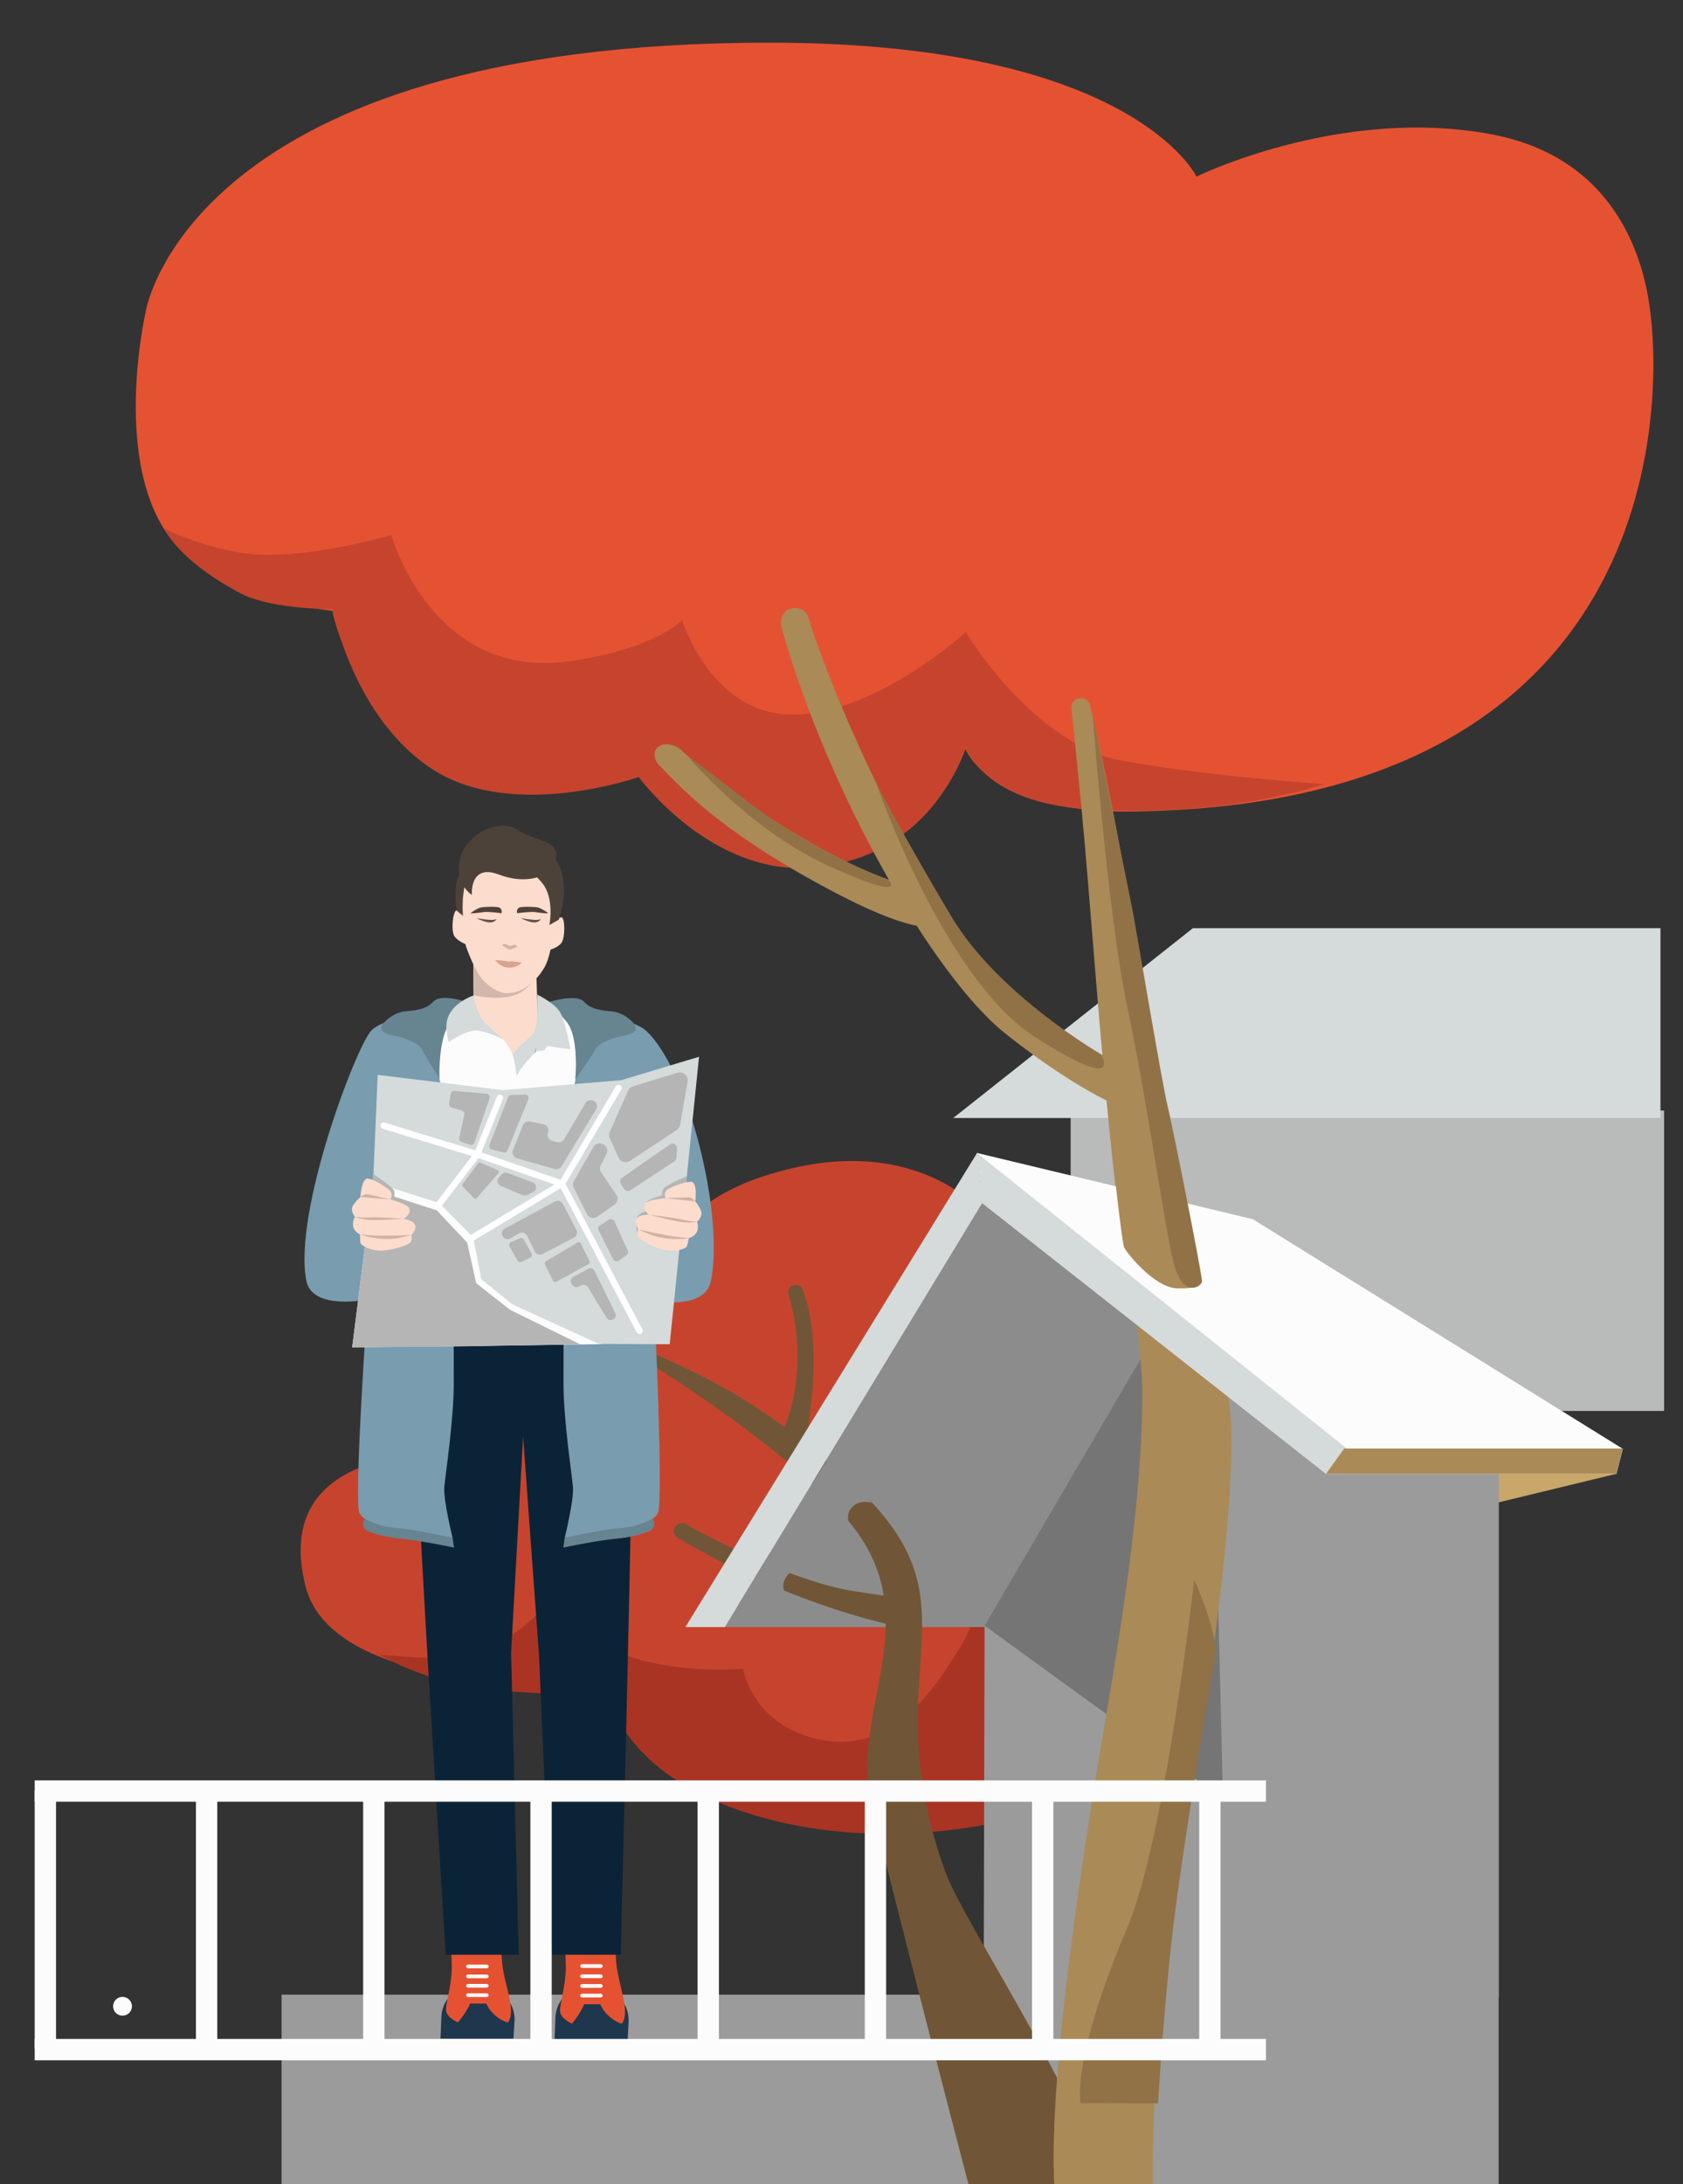
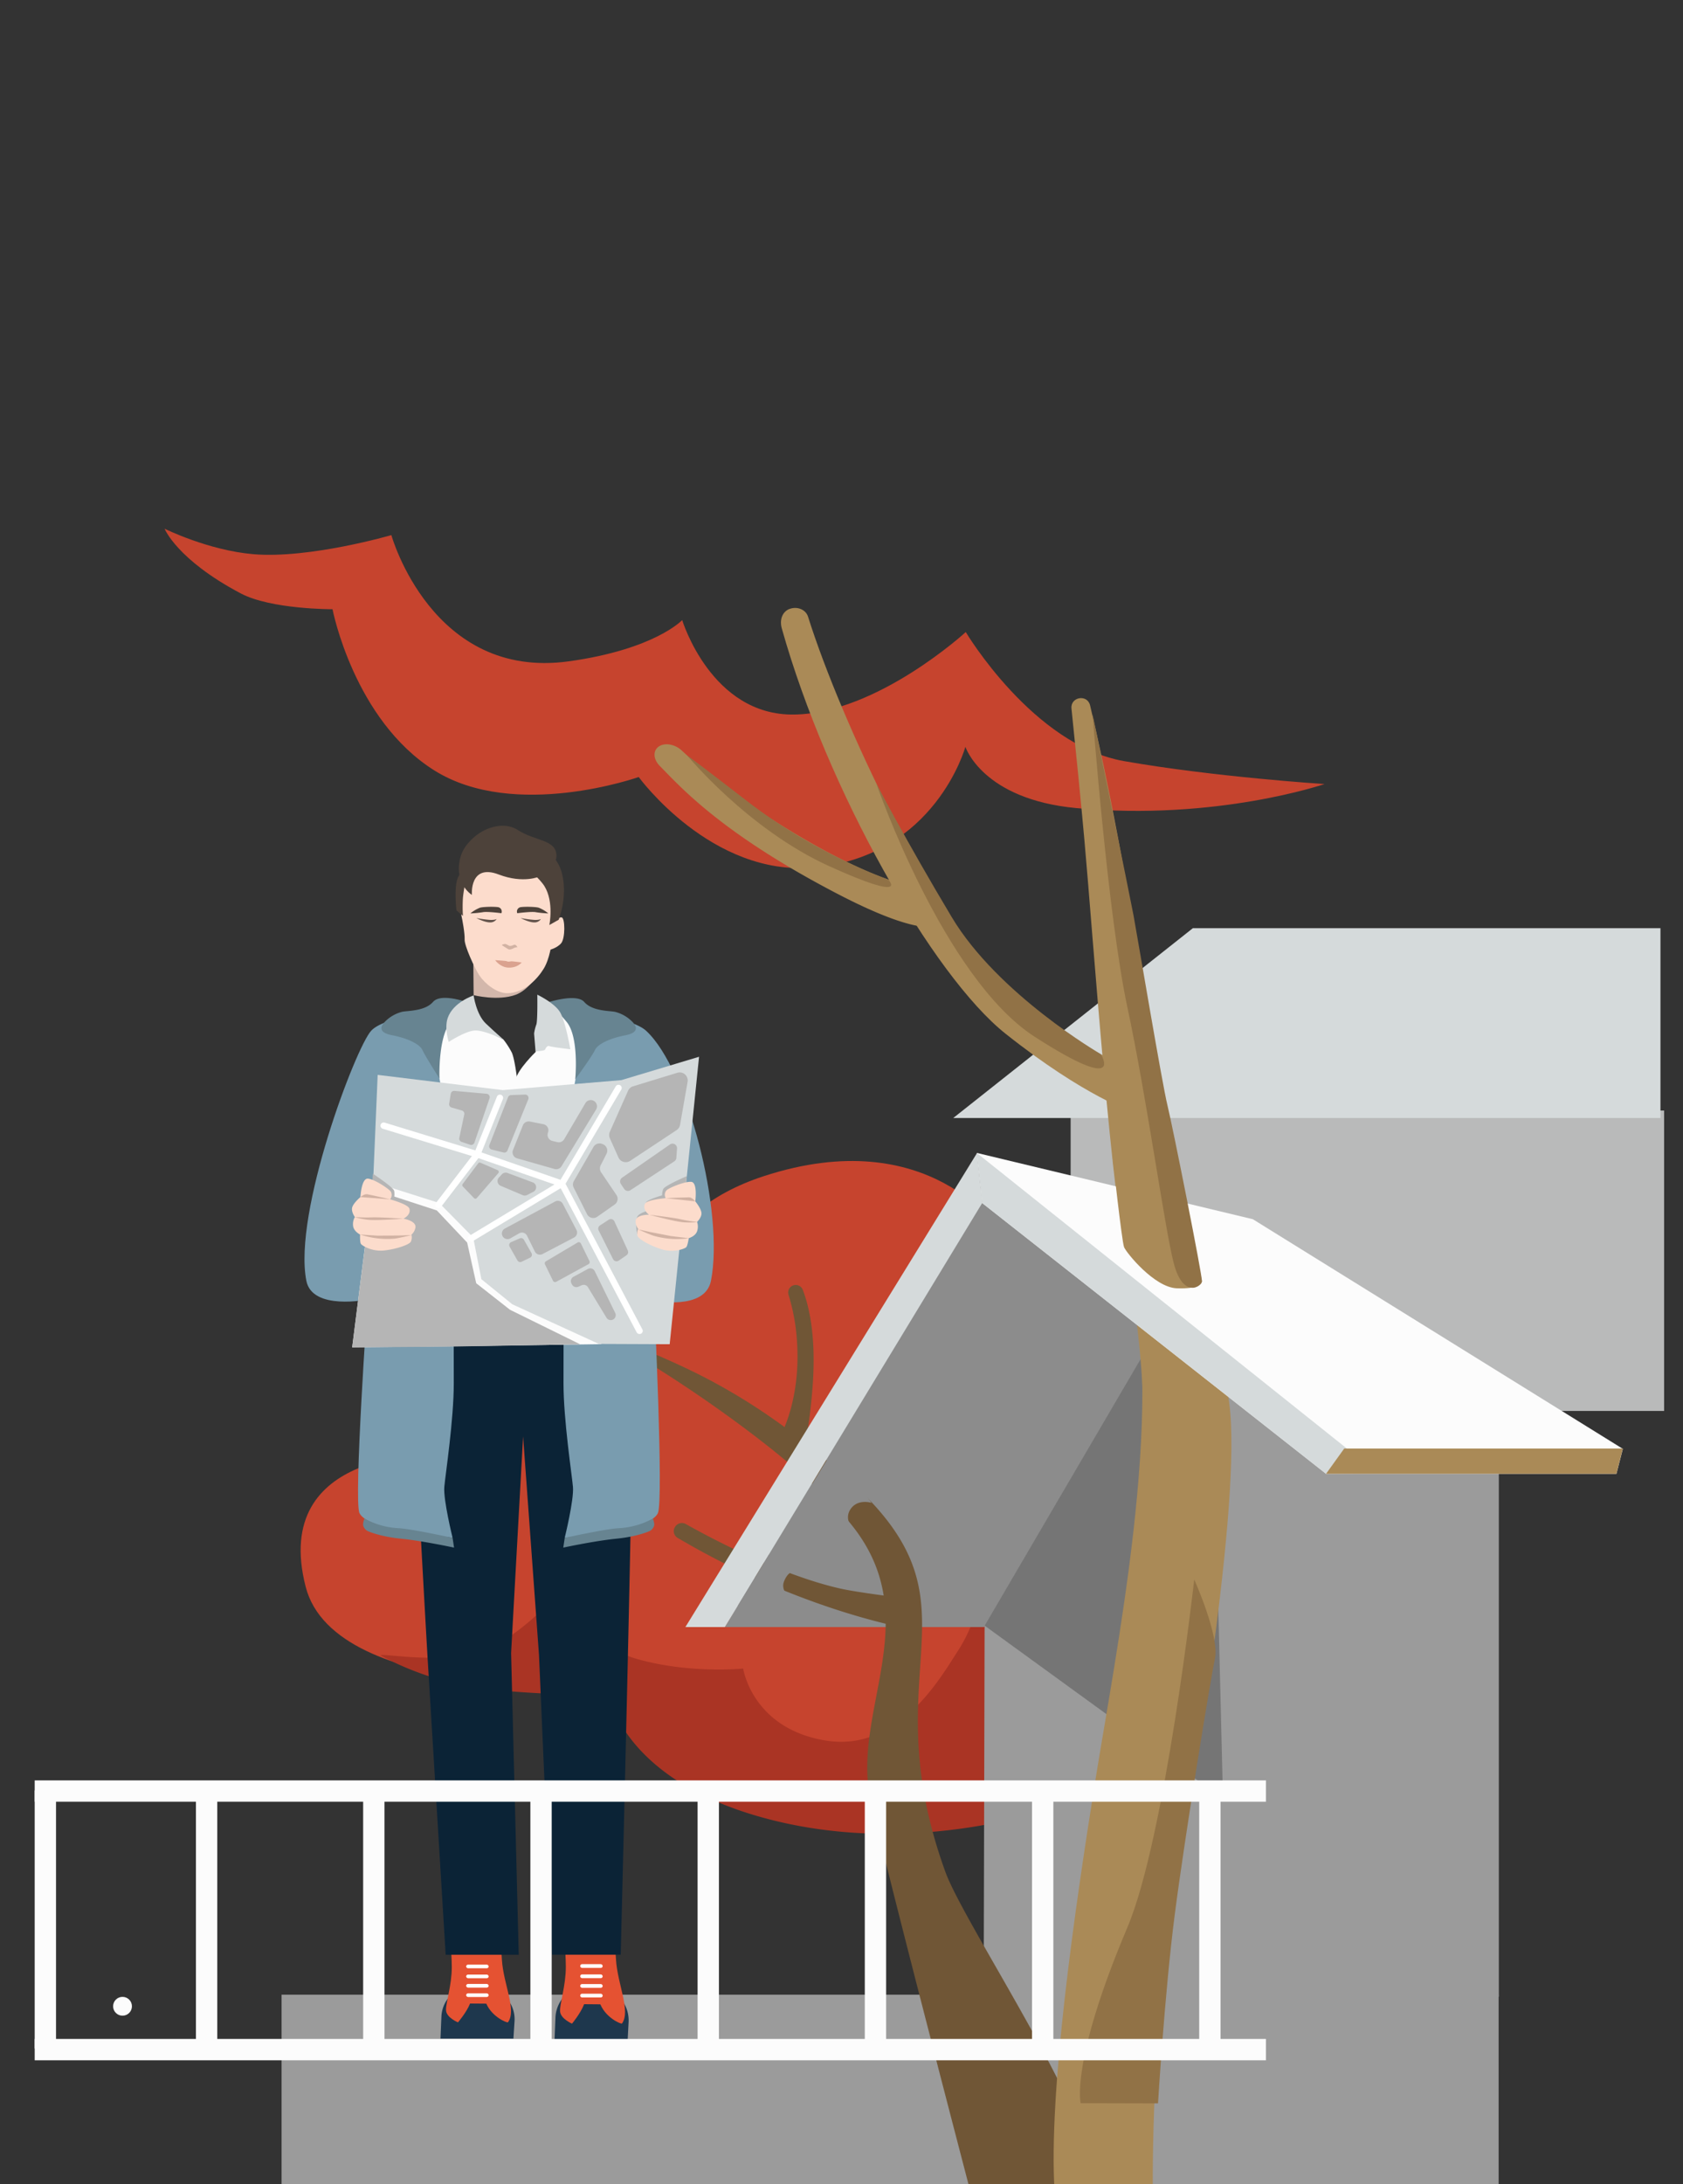
<svg xmlns="http://www.w3.org/2000/svg" viewBox="0 0 1049.31 1361.29">
  <rect x="0" y="0" width="1049.31" height="1361.29" fill="#333333" stroke="none" />
  <defs>
    <style>.cls-1,.cls-23{fill:none;}.cls-2{clip-path:url(#clip-path);}.cls-3{fill:#e55232;}.cls-4{clip-path:url(#clip-path-2);}.cls-5{clip-path:url(#clip-path-3);}.cls-6{fill:#c6442e;}.cls-7{fill:#aa3424;}.cls-8{fill:#705636;}.cls-9{fill:#aa8a57;}.cls-10{fill:#9b9b9b;}.cls-11{fill:#b9baba;}.cls-12{fill:#d5dadb;}.cls-13{fill:#c9a669;}.cls-14{fill:#8c8c8c;}.cls-15{fill:#757575;}.cls-16{fill:#1e374d;}.cls-17{fill:#fff;}.cls-18{fill:#0b2336;}.cls-19{fill:#799caf;}.cls-20{fill:#fcdccc;}.cls-21{fill:#fcfcfc;}.cls-22{fill:#d3b7ab;}.cls-23{stroke:#000;stroke-miterlimit:10;stroke-width:0.97px;}.cls-24{fill:#e8c47b;}.cls-25{fill:#6a8c9b;}.cls-26{fill:#678491;}.cls-27{fill:#b5b5b5;}.cls-28{fill:#d1b2a3;}.cls-29{fill:#daa28f;}.cls-30{fill:#61524a;}.cls-31{fill:#4d423a;}.cls-32{fill:#917246;}</style>
    <clipPath id="clip-path">
      <rect class="cls-1" x="1434.28" y="373.37" width="891.37" height="979.28" />
    </clipPath>
    <clipPath id="clip-path-2">
      <path class="cls-1" d="M1409.32,1200.86l-1.47,19.32s-291.92,15.09-341-13.78-71-34.07-54.28-69.88,429.08-52.55,555-67.57,600,29.46,685.49,46.78,77.11,41.93,77.39,53.71c1.35,57.33-495,50-495,50l-.81-16.4Z" />
    </clipPath>
    <clipPath id="clip-path-3">
      <path class="cls-1" d="M1418.64,1097.16l-1.84,20.58s-170.15,21.47-288.46-18.41-150.22-83.75-125-123.63,343-23.93,458.63-46.53,627.08-3.67,733.06,26.81,127.46,66.5,124.69,82.43-230.67,74.12-295.79,85.2-193.25-3.47-193.25-3.47l-1-21.8Z" />
    </clipPath>
  </defs>
  <title>speak.clubs.main</title>
  <g id="Layer_3" data-name="Layer 3">
    <g class="cls-2">
      <rect class="cls-3" x="900.9" y="1157.11" width="269.41" height="8.66" transform="translate(-189.34 2121.1) rotate(-86.35)" />
      <g class="cls-4">
        <path class="cls-3" d="M1673.86,1218.49c-167.6,0-326.38-5.72-447.09-16.12-58.94-5.08-105.3-11-137.79-17.56-16.71-3.38-29.61-6.93-38.34-10.57-6.77-2.82-15.78-7.46-15.78-15.08,0-13,27.35-20.25,54.12-25.66,32.49-6.57,78.85-12.47,137.79-17.55,120.71-10.4,279.49-16.13,447.09-16.13,166.93,0,323.57,5.71,441.05,16.08,57.25,5,102.22,10.94,133.66,17.52,46.27,9.68,52.2,18.78,52.2,25.63s-5.93,16-52.2,25.67c-31.45,6.6-76.42,12.52-133.65,17.59C1997.28,1212.75,1840.64,1218.49,1673.86,1218.49Zm0-110c-167.36,0-325.88,5.72-446.35,16.1-58.61,5.05-104.64,10.91-136.82,17.41-46.63,9.43-47.17,17.09-47.17,17.17s.54,7.73,47.17,17.16c32.18,6.51,78.21,12.37,136.82,17.42,120.47,10.38,279,16.09,446.35,16.09,166.54,0,322.9-5.73,440.29-16.14,175.94-15.61,178-33.87,178-34.64s-2-19-178-34.52C1996.91,1114.18,1840.54,1108.48,1673.86,1108.48Z" />
      </g>
      <g class="cls-5">
        <path class="cls-3" d="M1668.88,1117.24c-167.06,0-324.15-9-442.33-25.2-57.63-7.92-102.93-17.17-134.63-27.47-35.05-11.4-52.09-23.68-52.09-37.56s17-26.16,52.09-37.55c31.7-10.31,77-19.55,134.63-27.48,118.18-16.25,275.27-25.19,442.33-25.19S1993,945.73,2111.21,962c57.63,7.93,102.93,17.17,134.64,27.48,35,11.39,52.08,23.68,52.08,37.55s-17,26.16-52.08,37.56c-31.71,10.3-77,19.55-134.64,27.47C1993,1108.29,1835.94,1117.24,1668.88,1117.24Zm0-171.79c-166.68,0-323.35,8.92-441.15,25.12-57.12,7.85-101.91,17-133.14,27.13-17.21,5.59-46.1,16.84-46.1,29.31,0,5.35,6,16.28,46.1,29.32,31.23,10.15,76,19.27,133.14,27.13,117.8,16.19,274.47,25.12,441.15,25.12s323.35-8.93,441.15-25.12c57.12-7.86,101.92-17,133.14-27.13,17.22-5.6,46.1-16.85,46.1-29.32,0-5.35-6-16.27-46.1-29.31-31.22-10.15-76-19.28-133.14-27.13C1992.23,954.37,1835.56,945.45,1668.88,945.45Z" />
      </g>
      <rect class="cls-3" x="1021.41" y="1293.54" width="1280.24" height="32.19" rx="16.1" />
    </g>
-     <path class="cls-3" d="M91,193.58s-25.61,109.49,26,153.3c33.33,28.29,90.29,33.82,90.29,33.82s8.43,48.15,49.2,72.81c92,55.63,137.45,13,137.45,13s26,66.71,106.32,69.09,101.6-69.09,101.6-69.09,14.37,40.42,104.27,39.27c332.19-4.25,329.55-254,323.12-308.59-1.86-15.82-10.23-96.78-99.42-113.5C835.48,66,746,110.06,746,110.06s-39.8-83.47-266.4-83.47C118.58,26.59,91,193.58,91,193.58Z" />
    <path class="cls-6" d="M354.62,412.17c53.7-7.45,70.71-25.71,70.71-25.71s18.09,59.71,69.9,58.88,106.9-51.41,106.9-51.41,41.93,70.48,98.67,80.43,125,14.29,125,14.29-67.47,23.12-154.6,15c-58.77-5.45-69.3-38.21-69.3-38.21s-18.65,68.14-94.33,75.22c-63.94,6-109.36-56.39-109.36-56.39s-77.3,27.37-127.46-4.14S207.32,379.7,207.32,379.7s-38.25.16-57.2-9.85c-39.9-21.08-47.5-40.34-47.5-40.34S129.75,343,158,345.4c35.14,2.94,86-11.9,86-11.9S269.28,424,354.62,412.17Z" />
    <path class="cls-6" d="M623.11,767S579.74,699.15,476,733.1c-70,22.9-71.66,75.43-71.66,75.43S378,785.9,319.5,819.84c-26.75,15.54-17,45.26-17,45.26s-22.63,0-32.06,11.32,1.89,30.17,1.89,30.17S168.23,902.14,190.59,989c18.52,71.88,191.14,61,191.14,61s9.35,40.84,96.1,50.26,172-19.81,221-55.64S836.21,861.33,791,825.5s-175.38-9.43-175.38-9.43" />
    <path class="cls-7" d="M237.18,1031.61c4.15-1.38,48.42,8.3,75.39-8.3s43.57-40.8,43.57-40.8,6.92,41.5,40.12,51.18,67.08,6.22,67.08,6.22,5.53,37.22,51.18,44.83,71.93-39.29,82.31-55.2A94.47,94.47,0,0,0,610,998.42l47.72,127.7s-84.19,31.6-176.87,8.09-101.16-77.7-101.16-77.7-60.86,0-91.3-6.22S237.18,1031.61,237.18,1031.61Z" />
    <path class="cls-8" d="M487.18,893.63S499,872.42,497,837.72A125.32,125.32,0,0,0,491.64,807a4.7,4.7,0,0,1,3.29-6h0a4.71,4.71,0,0,1,5.6,2.91c2.94,7.74,8.75,26.43,6.05,61-2.88,36.74-7.75,43.21-7.75,43.21Z" />
    <path class="cls-9" d="M579.09,558.78a5.34,5.34,0,0,0-4.6-5.16c-10.33-1.48-39-8.53-91.86-42.12-30.17-19.2-48.17-35-57.58-43.76-4.5-4.17-11.23-5.12-14.82-2.09h0c-3.24,2.74-2.76,7.76,1.08,11.66,13.13,13.37,38.64,42.11,110.22,79.45,28.7,15,44.18,19.33,51.75,20.49a5.34,5.34,0,0,0,6.11-5.41Z" />
    <rect class="cls-10" x="175.56" y="1243.17" width="758.81" height="123.83" />
    <rect class="cls-11" x="667.52" y="692.14" width="370.01" height="187.23" />
    <polygon class="cls-12" points="743.71 578.5 594.32 696.8 1035.26 696.8 1035.26 578.5 743.71 578.5" />
-     <polygon class="cls-13" points="451.92 1014.06 613.69 1014.06 1007.8 918.54 607.03 736.96 451.92 1014.06" />
    <polygon class="cls-14" points="613.69 1014.06 739.55 803.45 611.75 739.93 451.92 1014.06 613.69 1014.06" />
    <polygon class="cls-10" points="934.48 1244.38 613.29 1244.38 613.88 1013.17 728.65 817.98 934.48 905.1 934.48 1244.38" />
    <polygon class="cls-15" points="613.88 1013.17 762.5 1121.08 756.16 862.42 718.5 834.49 613.88 1013.17" />
    <path class="cls-8" d="M410.14,844.76a3.52,3.52,0,0,0-3.26,6.21c36.06,22.36,97.39,65.47,124.81,100.35,45.92,58.42-1.45,115.95,11.27,171.1S607.9,1376.9,607.9,1376.9s48.63,3.29,65.41.35c44-7.69-69.6-171.14-83.91-210.67-46-127.13,24.62-164.61-55.5-239.85C478.69,874.88,434.88,855.62,410.14,844.76Z" />
    <path class="cls-14" d="M519.06,904.19l-21.48,35,31.72,9.6a8.73,8.73,0,0,1,.51-7.46c4.37-7.68,13.61-4.68,13.61-4.68Z" />
    <path class="cls-9" d="M679.65,439.63c-1.71-7.17-12.37-5.35-11.61,2,2.79,26.91,5.81,56.88,8,81.23,5.4,59.49,17.22,231.43,28.09,270.62,23,82.81-8.93,238.94-21.55,318.25s-29,192.19-25.06,254.09c1.38,21.59,61.29,7.21,61.29,7.21s-2-98.5,12.41-183.22S776.31,923,765.5,868.91s-37.15-147.53-49.08-229.67C703.19,548.06,689.93,482.93,679.65,439.63Z" />
    <path class="cls-9" d="M704.65,794.31s6.19,38.45,7.73,71.78c.27,5.8,3.76,16.29,21,19.89s33.26-1.08,33.26-1.08-8.33-53-11.33-61.83c-2.13-6.22-34.69-24.87-41.82-24S704.65,794.31,704.65,794.31Z" />
    <path class="cls-9" d="M492.23,379.5c-4.77,1.91-6.2,7.14-4.82,12.08,28.24,100.63,94,216.54,139.57,252.72C676.87,683.9,706.16,693,706.16,693l-3.39-32.81s-26,4.38-77.86-46.83c-43.07-42.49-100.52-163.51-121.11-229-1.46-4.65-7.05-6.61-11.57-4.8Z" />
    <path class="cls-8" d="M564,996.08s-29.08-3.51-40-6c-38.4-8.64-82.67-32.49-96.38-40.21a5,5,0,0,0-6.79,1.83h0a4.83,4.83,0,0,0,1.36,6.59c78.16,46.22,145.58,57,145.58,57Z" />
    <polygon class="cls-12" points="612.37 749.79 451.92 1014.06 427.32 1014.06 609.12 718.67 612.37 749.79" />
    <path class="cls-14" d="M494.71,979.34s-3.54.14-5.95,6.42S494,997.22,494,997.22l-34.09,3.66,19.48-32Z" />
    <path class="cls-16" d="M353.45,1240.91l-3.86,6.11a21,21,0,0,0-3.28,10.39l-.58,14.28s3,6.53,22.39,7.46,23.07-5.14,23.07-5.14l.73-13.81a20.93,20.93,0,0,0-3.47-12.59l-5.42-8.28Z" />
    <path class="cls-3" d="M376.31,1201s.53-4.53-10.47-4.43c-10.44.1-9.83,7.36-9.83,7.36s2.76,6.72,3,18.85-1.59,32.15-1.59,32.15l25.55-2.8Z" />
    <path class="cls-16" d="M356.64,1261.2s4.48,2.49,15.66,2.49,15.5-2.56,15.5-2.56-11.82-11.94-12.23-11.94l-14.27-.12Z" />
    <path class="cls-3" d="M382.52,1197.37s-6.74.1-8.34,5.69-3.43,34.59-.5,44.38,13.67,14.32,14.12,13.69c5.59-7.85-2.79-24.25-3.76-40C383.24,1208,382.52,1197.37,382.52,1197.37Z" />
    <path class="cls-3" d="M361.52,1202s-6-1.47-8.37-.54-.37,12.79-.37,24.45-3.85,23-3.59,27.62,7.45,7.7,7.45,7.7,5.31-6.36,7.54-12.09C367.49,1240.61,361.52,1202,361.52,1202Z" />
    <rect class="cls-17" x="361.74" y="1242.57" width="14.01" height="2.34" rx="1.17" />
    <rect class="cls-17" x="361.74" y="1236.55" width="14.01" height="2.34" rx="1.17" />
    <rect class="cls-17" x="361.74" y="1230.54" width="14.01" height="2.34" rx="1.17" />
    <rect class="cls-17" x="361.74" y="1224.15" width="14.01" height="2.34" rx="1.17" />
    <path class="cls-16" d="M282.35,1240.72l-3.86,5.94a19.93,19.93,0,0,0-3.28,10.09l-.58,13.87H320.1l.72-11.16a19.92,19.92,0,0,0-3.47-12.23l-5.42-8Z" />
    <path class="cls-3" d="M305.21,1201.93s.53-4.4-10.47-4.3c-10.44.09-9.83,7.15-9.83,7.15s2.75,6.52,3,18.3-1.59,31.23-1.59,31.23l25.55-2.71Z" />
    <path class="cls-16" d="M285.54,1260.43s4.48,2.42,15.66,2.42,15.5-2.48,15.5-2.48-11.82-11.6-12.23-11.6l-14.27-.12Z" />
    <path class="cls-3" d="M311.42,1198.43s-6.75.1-8.34,5.53-3.43,33.59-.5,43.11,13.67,13.91,14.12,13.3c5.59-7.63-2.79-23.56-3.76-38.81C312.13,1208.77,311.42,1198.43,311.42,1198.43Z" />
    <path class="cls-3" d="M290.42,1202.91s-6-1.44-8.37-.53-.37,12.42-.37,23.74-3.85,22.31-3.59,26.84,7.45,7.47,7.45,7.47,5.31-6.18,7.54-11.74C296.39,1240.43,290.42,1202.91,290.42,1202.91Z" />
    <rect class="cls-17" x="290.64" y="1242.34" width="14.01" height="2.27" rx="1.14" />
    <rect class="cls-17" x="290.64" y="1236.49" width="14.01" height="2.27" rx="1.14" />
    <rect class="cls-17" x="290.64" y="1230.65" width="14.01" height="2.27" rx="1.14" />
    <rect class="cls-17" x="290.64" y="1224.45" width="14.01" height="2.27" rx="1.14" />
    <path class="cls-18" d="M267.63,793s-9.83,25.93-9.83,67.42c0,20.19,8.69,171.15,8.69,171.15l11.37,186.72h45.56l-4.76-188.06,7.48-135,9.92,136.32,8.1,186.72H387s6.69-265,6.69-303.18-.78-75.32-2.93-93.15a145.28,145.28,0,0,0-6.86-28.63Z" />
    <path class="cls-19" d="M272.54,657.14s-2.16-14.57,4.48-16c16.73-3.5,6.42-11.87,6.42-11.87s-42.42,2.82-52,13.11S182.65,755.77,191,798.24c3.71,18.8,38.25,11.67,38.25,11.67S220.44,935,224.12,943s30.13,11.76,30.13,11.76l27.93,3.67s-5.89-23.72-5.15-31.8,5.89-41.7,5.89-64.48,0-144.07-2.94-163.18S272.54,657.14,272.54,657.14Z" />
-     <path class="cls-20" d="M295.05,595.88l.3,32.41s9.62,29.53,21.93,31.09,18.79-11,18.56-11.63S334.39,606,334.39,606s-17.34,10.67-23.82,3.28A91,91,0,0,0,295.05,595.88Z" />
-     <path class="cls-12" d="M334.41,643s-14.08,10.94-15.73,16.19,2.55,13.49,2.55,13.49L333.66,656Z" />
    <path class="cls-21" d="M341.23,630.3s42.4,9.85,51,13.45,7.06,6.48,9.31,9.18-2.61,10.83-1.26,13.53-5.11.29-7.54,8.65-3.21,97.46-4,101.51-5.29,8.55-5.29,8.55-14.65-.12-20.1.42-36.24,0-36.24,0-7.34-104.49-5.67-112.66c1.32-6.47,12.43-17.2,12.43-17.2Z" />
    <path class="cls-22" d="M334.06,609.25s-5.39,8.08-12.46,10.71c-11.08,4.12-26.31.27-26.31.27l-.18-20.91s14.44,10.38,25.27,10.23S334.06,609.25,334.06,609.25Z" />
    <path class="cls-23" d="M351,793.55s-3.9,18.84,14,26.62,25.42,2.38,25.42,2.38" />
    <path class="cls-21" d="M313.81,647.81a50.94,50.94,0,0,1,5.26,8.15c1.87,3.9,4.24,20,4.75,34.12s5.65,95.72,5.65,95.72S273.4,785,269.67,784s-9.22-18.72-15.11-39.62c-2.47-8.78,23.57-36.63,22.72-49.87s-5.59-32.62-5.74-35c-.34-5.24-3.77-17,6.75-20.94s7.17-4.73,7.17-4.73Z" />
    <path class="cls-24" d="M381.54,781.76s-27.52-1.33-52.92-1.07-62,.13-62,.13l.2,14.82s34.92,2.08,62.6.13a495.47,495.47,0,0,1,55.66-.29s2.56-5.2,1.83-8.86S381.54,781.76,381.54,781.76Z" />
    <polygon class="cls-16" points="291.47 779.75 288.97 798.45 294.84 799.04 298.09 779.96 291.47 779.75" />
    <polygon class="cls-16" points="362.31 780.61 365.36 797.79 371.45 796.86 368.82 780.74 362.31 780.61" />
    <polygon class="cls-16" points="330.94 779.62 333.49 796.34 340.09 795.87 337.45 779.74 330.94 779.62" />
    <path class="cls-25" d="M379.5,755.31c-.27-2.88-3.41-8.12-1.84-13.11s6-46.67,9.44-60,.3-33.55,7.11-35.39a13,13,0,0,1,11.22,1.8s20.38,13.14,25.12,62.4c4.28,44.38,2.09,51.44-4.2,60.1s-12.6,5.88-15.4,7.2C406.59,780.33,379.76,758.2,379.5,755.31Z" />
    <path class="cls-26" d="M274,672.18s-1-25.54,6.9-35.19S291,624.59,291,624.59s-16-5.89-21-.17-15.17,5.43-19.1,6.14a22.83,22.83,0,0,0-11.5,6.86c-1.56,1.9-4.22,6,5.07,7.79s17.14,5.35,18.93,9.28S274,672.18,274,672.18Z" />
    <path class="cls-12" d="M295.29,620.39s1.6,11.86,7.67,17.57,10.85,9.85,10.85,9.85-11.21-5.57-17.27-5.57-16.77,7.14-16.77,7.14-2.8-8.46-.67-14.82C282.44,624.57,295.29,620.39,295.29,620.39Z" />
    <path class="cls-26" d="M227.15,946.51s-1,2.92-.72,4.19a5.54,5.54,0,0,0,2.76,3.5s7.29,3.44,20.84,4.79,33.06,5.55,33.06,5.55l-.91-6.07s-24.87-5.48-33.3-6a50.31,50.31,0,0,1-16.45-3.57C229.87,947.8,227.15,946.51,227.15,946.51Z" />
    <path class="cls-19" d="M361.74,657.14s13.33-12.68,6.7-14.07c-16.74-3.5-17.6-13.76-17.6-13.76s41.64,3.6,52,13.11c25.86,23.78,48.82,113.35,40.43,155.82-3.72,18.8-35.43,12.41-35.43,12.41s6,124.3,2.35,132.39S380,954.8,380,954.8l-27.93,3.67s5.88-23.72,5.15-31.8-5.89-41.7-5.89-64.48,0-144.07,2.94-163.18S361.74,657.14,361.74,657.14Z" />
    <path class="cls-26" d="M358.64,672.71s2.58-26.07-5.28-35.72-12.65-12-12.65-12,18.55-6.24,23.55-.52,15.17,5.43,19.1,6.14a22.83,22.83,0,0,1,11.5,6.86c1.56,1.9,4.22,6-5.07,7.79s-17.14,5.35-18.93,9.28S358.64,672.71,358.64,672.71Z" />
    <path class="cls-26" d="M407.13,946.51s1,2.92.72,4.19a5.54,5.54,0,0,1-2.77,3.5s-7.28,3.44-20.83,4.79-33.06,5.55-33.06,5.55l.91-6.07s24.87-5.48,33.3-6a50.31,50.31,0,0,0,16.45-3.57C404.41,947.8,407.13,946.51,407.13,946.51Z" />
    <path class="cls-12" d="M333,644.17l.9,11.09s5.39-.3,5.84-1,1.2-2.85,2.85-2.25,13,1.94,13,1.94-2.92-16.77-6.21-22.77S335,619.93,335,619.93s.26,16.59-.64,18.69A26.32,26.32,0,0,0,333,644.17Z" />
    <polygon class="cls-21" points="266.91 676.73 234.83 719.21 219.58 839.73 278.32 839.1 374.74 837.73 387.15 823.34 433.2 662.16 390.21 673.29 313.48 679.4 266.91 676.73" />
    <polygon class="cls-27" points="232.06 741.26 272.34 754.39 291.26 774.41 296.9 799.77 317.99 816.32 361.76 837.85 277.14 839.33 219.58 839.73 232.06 741.26" />
    <polygon class="cls-12" points="235.47 669.91 232.63 736.69 273.87 749.77 295.03 771.22 300.13 797.26 319.45 812.91 373.37 837.6 417.53 837.78 435.84 658.63 387.41 673.18 313.48 679.4 235.47 669.91" />
    <path class="cls-17" d="M273.37,752.94a2,2,0,0,1-1.22-.42,2,2,0,0,1-.36-2.8l24-31.26,14-34.88a2,2,0,1,1,3.71,1.48L299.42,720.2a2.27,2.27,0,0,1-.27.48L275,752.15A2,2,0,0,1,273.37,752.94Z" />
    <path class="cls-17" d="M293.81,773.82a2,2,0,0,1-1-3.72l56.07-33.8L384,676.91a2,2,0,0,1,3.44,2L352,738.77a2.07,2.07,0,0,1-.68.7l-56.51,34.06A2,2,0,0,1,293.81,773.82Z" />
    <path class="cls-17" d="M398.7,831.4a2,2,0,0,1-1.77-1.06l-48-91-52-18-58.2-17.83a2,2,0,1,1,1.17-3.82l58.27,17.85L351,735.86a2,2,0,0,1,1.11,1l48.39,91.65a2,2,0,0,1-.83,2.7A2,2,0,0,1,398.7,831.4Z" />
    <path class="cls-27" d="M319.84,716.74,326,701.38a3.9,3.9,0,0,1,4.36-2.38l8.37,1.64a3.89,3.89,0,0,1,3,5l-.14.44a3.89,3.89,0,0,0,2.79,5l3.1.75a3.89,3.89,0,0,0,4.27-1.81l13.22-22.49a3.87,3.87,0,0,1,4.33-1.8h0a3.89,3.89,0,0,1,2.34,5.79l-21.53,35.32a3.91,3.91,0,0,1-4.39,1.72l-23.27-6.61A3.9,3.9,0,0,1,319.84,716.74Z" />
    <path class="cls-27" d="M350.9,750.28l8.51,16.27a3.52,3.52,0,0,1-1.48,4.73l-19.69,10.3a3.51,3.51,0,0,1-4.77-1.55l-4.88-9.89a3.5,3.5,0,0,0-4.87-1.49l-5.56,3.16a3.51,3.51,0,0,1-4.74-1.24h0a3.5,3.5,0,0,1,1.35-4.89l31.37-16.87A3.5,3.5,0,0,1,350.9,750.28Z" />
    <path class="cls-27" d="M339.78,788l5,10.24a1.46,1.46,0,0,0,2,.64l20.12-11a1.46,1.46,0,0,0,.61-1.92L362.16,775a1.46,1.46,0,0,0-2.05-.61l-19.77,11.72A1.46,1.46,0,0,0,339.78,788Z" />
    <path class="cls-27" d="M370.77,792.18l12.8,26.11a3.09,3.09,0,0,1-2.05,4.37h0a3.1,3.1,0,0,1-3.38-1.4l-11.56-19a3.1,3.1,0,0,0-3.9-1.23l-2.07.92a3.09,3.09,0,0,1-4-1.41l-.34-.66a3.09,3.09,0,0,1,1.27-4.13l9-4.89A3.1,3.1,0,0,1,370.77,792.18Z" />
    <path class="cls-27" d="M326.61,772.62l4.79,8.43a2,2,0,0,1-.85,2.75l-5.36,2.59a2,2,0,0,1-2.57-.8l-4.91-8.66a2,2,0,0,1,.93-2.78l5.47-2.36A2,2,0,0,1,326.61,772.62Z" />
    <path class="cls-27" d="M314,718.3l-7.43-1.84a2.1,2.1,0,0,1-1.45-2.8l11.63-29.8a2.08,2.08,0,0,1,1.88-1.34l8.75-.33a2.11,2.11,0,0,1,2,2.9l-13,32A2.1,2.1,0,0,1,314,718.3Z" />
    <path class="cls-27" d="M283.3,679.9c4.41.38,15.08,1.34,20.1,1.79a2.13,2.13,0,0,1,1.82,2.8l-9.43,27.64a2.12,2.12,0,0,1-2.68,1.33l-5.34-1.78a2.13,2.13,0,0,1-1.41-2.46l3.1-14.63a2.12,2.12,0,0,0-1.49-2.48l-6.42-1.85a2.13,2.13,0,0,1-1.51-2.38l1-6.2A2.12,2.12,0,0,1,283.3,679.9Z" />
    <path class="cls-27" d="M312.91,731.89l-1.86,2a3.21,3.21,0,0,0,1.09,5.14l13.76,5.85a3.25,3.25,0,0,0,2.71-.09l3.9-2a3.21,3.21,0,0,0-.33-5.87l-15.79-5.89A3.24,3.24,0,0,0,312.91,731.89Z" />
    <path class="cls-27" d="M310.65,731.19l-13.4,15.5a1.18,1.18,0,0,1-1.75,0l-6.95-7.23a1.18,1.18,0,0,1-.09-1.53l9.69-12.9a1.18,1.18,0,0,1,1.42-.37l10.66,4.63A1.18,1.18,0,0,1,310.65,731.19Z" />
    <path class="cls-27" d="M357.69,740.19,366,756.73a4.35,4.35,0,0,0,6.37,1.6l10.84-7.6a4.34,4.34,0,0,0,1.1-6l-9.52-14.06a4.34,4.34,0,0,1-.28-4.4l3.64-7.18a4.34,4.34,0,0,0-2.34-6l-.49-.18a4.34,4.34,0,0,0-5.29,1.9L357.8,736.07A4.33,4.33,0,0,0,357.69,740.19Z" />
    <path class="cls-27" d="M393.05,741.79l27.39-18a2.86,2.86,0,0,0,1.26-2.16l.41-5.83a2.81,2.81,0,0,0-4.42-2.51L387.82,734a2.83,2.83,0,0,0-.73,3.88l2.06,3.09A2.83,2.83,0,0,0,393.05,741.79Z" />
    <path class="cls-27" d="M373.24,766.84l9,17.93a2.42,2.42,0,0,0,3.54.9l4.81-3.34a2.43,2.43,0,0,0,.82-3l-8.36-18.15a2.41,2.41,0,0,0-3.51-1l-5.49,3.56A2.43,2.43,0,0,0,373.24,766.84Z" />
    <path class="cls-27" d="M394.6,677.07l27.79-8.5a5,5,0,0,1,6.32,5.6L424,701.06a5,5,0,0,1-2.15,3.27l-29,19.19a5,5,0,0,1-7.26-2.12l-5.37-12a5,5,0,0,1,0-4l11.34-25.53A5,5,0,0,1,394.6,677.07Z" />
    <path class="cls-27" d="M428.17,733.05s-13.89,5.93-14.68,8.09a10.8,10.8,0,0,0-.69,3.84s-9.36,2.67-10.05,4.53.52,5.29.52,5.29-5.21,1.41-6,3.67-1,9.39.67,11.84,26.25,1.39,26.25,1.1S428.17,733.05,428.17,733.05Z" />
    <path class="cls-20" d="M433.49,748.74S435.07,737,431,736.58s-14.53,4-15.55,5.4a4.24,4.24,0,0,0-.41,4.76s-11.76.93-12.95,3.57c-1.66,3.7,2.54,6.77,2.54,6.77s-7.89-.25-8.34,3.83a7.56,7.56,0,0,0,1.65,5,6.58,6.58,0,0,0-.46,4.35c.67,2,7.83,6.16,15.27,8.42s14.19-.45,15.09-1.36,1.58-5.63,1.58-5.63,4.06-1.13,5.18-4.28a8.77,8.77,0,0,0,0-5.86s3.16-2.93,2.71-5.86S433.49,748.74,433.49,748.74Z" />
    <path class="cls-28" d="M404.64,757.08c.25,0,3.45.88,7.47,1.87,5.15,1.28,11.65,2.77,15,2.9,5.9.23,7.53-.26,7.53-.26a100.78,100.78,0,0,1-10.42-1.71C419.9,758.84,404.64,757.08,404.64,757.08Z" />
    <path class="cls-28" d="M415.05,746.74l18.44,2s-1.9-2.52-3.86-2.52S415.05,746.74,415.05,746.74Z" />
    <path class="cls-28" d="M398,766.23l7.13,1.57,13.38,2.6,11,1.33a54.2,54.2,0,0,1-21.3-1.34C405.48,769.66,398,766.23,398,766.23Z" />
    <path class="cls-27" d="M232.48,731.54s12.9,8.46,13.28,10.73a10.4,10.4,0,0,1,0,3.89s8.73,4.33,9.06,6.3-1.48,5.1-1.48,5.1,4.86,2.33,5.22,4.7-.73,9.41-2.83,11.52-26.06-3.43-26-3.72S232.48,731.54,232.48,731.54Z" />
    <path class="cls-20" d="M224.71,746.08s.59-11.81,4.66-11.51,13.55,6.62,14.3,8.16a4.26,4.26,0,0,1-.46,4.75s11.38,3.06,12.07,5.88c1,3.94-3.74,6.19-3.74,6.19s7.81,1.19,7.5,5.29a7.51,7.51,0,0,1-2.53,4.65,6.66,6.66,0,0,1-.34,4.37c-1,1.87-8.83,4.62-16.55,5.48s-13.88-3-14.6-4.09-.52-5.83-.52-5.83-3.79-1.85-4.32-5.15a8.79,8.79,0,0,1,1.07-5.76s-2.56-3.46-1.58-6.26S224.71,746.08,224.71,746.08Z" />
    <path class="cls-28" d="M251.54,759.55c-.24,0-3.54.24-7.67.48-5.31.31-12,.58-15.25.1-5.85-.85-7.37-1.62-7.37-1.62a101.54,101.54,0,0,0,10.57.22C236.22,758.49,251.54,759.55,251.54,759.55Z" />
    <path class="cls-28" d="M243.21,747.48l-18.5-1.4S227,744,229,744.31,243.21,747.48,243.21,747.48Z" />
    <path class="cls-28" d="M256.45,769.77l-7.29.24-13.64.11-11-.7A54.11,54.11,0,0,0,245.68,772C248.42,771.77,256.45,769.77,256.45,769.77Z" />
    <path class="cls-20" d="M287.44,543.57s-.52,23.75.19,26.82,2.24,11.57,2.06,15.23,6.15,17.84,9.34,22.52c3.35,4.92,10.58,10.87,17.2,10.87,10.83,0,19-9.15,22.73-15.23s5-15.41,5.91-21.64,4.65-12.81,4.62-16.7.61-21.16-4.91-27.48-38.34-7.3-42.1-5.54S287.44,543.57,287.44,543.57Z" />
    <path class="cls-20" d="M344.17,574.92s3.84-3.48,6-3.16,2.38,13.09-.37,16.2-7.55,4.16-7.55,4.16Z" />
-     <path class="cls-20" d="M290.27,571.17s-3.48-3.85-5.65-3.74-3.66,12.79-1.23,16.15,7.11,4.89,7.11,4.89Z" />
    <path class="cls-29" d="M308.71,598.41s6.57.4,7.06.61a3.25,3.25,0,0,0,1.44.31,9.36,9.36,0,0,0,1.35-.18c.66-.13,6.69.7,6.69.7s-2.66,3.49-8.39,3.21C311.77,602.81,308.71,598.41,308.71,598.41Z" />
    <path class="cls-28" d="M312.83,588.93a19.38,19.38,0,0,0,2.32,1.57c1.67,1,1.73,1.24,2.63,1.29a6.83,6.83,0,0,0,2.74-1,6,6,0,0,1,2.12-.45s-1-1.87-2.07-1.5-2,.88-3,.63c-.79-.2-2-1.4-3.14-1.11A6.43,6.43,0,0,0,312.83,588.93Z" />
    <path class="cls-30" d="M309.69,572.74s-.89.72-4.23.58a77.56,77.56,0,0,1-8.48-1.16s5.1,2.72,8.44,2.72A4.68,4.68,0,0,0,309.69,572.74Z" />
    <path class="cls-30" d="M337.28,572.74s-.89.72-4.23.58a77.64,77.64,0,0,1-8.47-1.16s5.1,2.72,8.43,2.72A4.66,4.66,0,0,0,337.28,572.74Z" />
    <path class="cls-31" d="M341.85,569.27a63.8,63.8,0,0,1-7.75-.74c-2.39-.54-10.75.52-10.75.52l-.84.1a2.75,2.75,0,0,1,2.15-3.78c2.94-.41,9.57-.2,11.26.36A22.58,22.58,0,0,1,341.85,569.27Z" />
    <path class="cls-31" d="M293.28,569.27a63.52,63.52,0,0,0,7.74-.74c2.4-.54,10.76.52,10.76.52l.84.1a2.75,2.75,0,0,0-2.15-3.78c-2.94-.41-9.57-.2-11.27.36A22.63,22.63,0,0,0,293.28,569.27Z" />
-     <path class="cls-31" d="M336.55,546.21s-10.15,4.73-25.62-1.19c-18.33-7-16.72,12.74-16.72,12.74-5.38-3.73-9.63-11.41-7.65-21.3.82-4.12,2.36-9,9.38-15,7.53-6.41,19-9.37,27-4.11,10.66,7,24.31,5.74,24,16.41C346.73,540.05,336.55,546.21,336.55,546.21Z" />
+     <path class="cls-31" d="M336.55,546.21s-10.15,4.73-25.62-1.19c-18.33-7-16.72,12.74-16.72,12.74-5.38-3.73-9.63-11.41-7.65-21.3.82-4.12,2.36-9,9.38-15,7.53-6.41,19-9.37,27-4.11,10.66,7,24.31,5.74,24,16.41C346.73,540.05,336.55,546.21,336.55,546.21" />
    <path class="cls-31" d="M343,532.06s5.52,4.15,7.57,13.08c3.3,14.41-2.24,28.09-2.24,28.09l-5.83,3.29s3-14.28-3-24.14c-3.08-5-11.6-12-11.6-12Z" />
    <path class="cls-31" d="M290.9,545.54s-1.86,9.32-2.28,14.08a91.35,91.35,0,0,0,0,11.18l-4-3.37s-2-16.5,1.52-21.68C289.93,540.18,290.9,545.54,290.9,545.54Z" />
    <polygon class="cls-21" points="612.37 749.79 826.76 918.54 1007.8 918.54 1011.8 902.99 781.12 759.87 609.02 718.55 612.37 749.79" />
    <polygon class="cls-12" points="609.11 718.66 859.04 918.21 826.76 918.54 612.37 749.79 609.11 718.66" />
    <polygon class="cls-9" points="1007.8 918.54 826.76 918.54 838.07 902.81 1011.78 902.81 1007.8 918.54" />
    <rect class="cls-21" x="-52.14" y="1189.63" width="160.83" height="13.3" transform="translate(-1168 1224.56) rotate(-90)" />
    <rect class="cls-21" x="48.39" y="1189.63" width="160.83" height="13.3" transform="translate(-1067.47 1325.09) rotate(-90)" />
    <rect class="cls-21" x="256.9" y="1189.63" width="160.83" height="13.3" transform="translate(-858.96 1533.6) rotate(-90)" />
    <rect class="cls-21" x="152.65" y="1189.63" width="160.83" height="13.3" transform="translate(-963.21 1429.35) rotate(-90)" />
    <rect class="cls-21" x="361.16" y="1189.63" width="160.83" height="13.3" transform="translate(-754.7 1637.86) rotate(-90)" />
    <path class="cls-32" d="M673.76,1310.8s-6.43-25.62,29.13-109.53c23.61-55.69,41.68-216.85,41.68-216.85s15.92,35.35,12.92,49.35-18.78,110.87-25.06,159.47S722,1310.92,722,1310.92Z" />
    <rect class="cls-21" x="673.93" y="1189.63" width="160.83" height="13.3" transform="translate(-441.94 1950.63) rotate(-90)" />
    <rect class="cls-21" x="21.63" y="1270.76" width="767.65" height="13.3" />
    <rect class="cls-21" x="465.42" y="1189.63" width="160.83" height="13.3" transform="translate(-650.45 1742.11) rotate(-90)" />
    <rect class="cls-21" x="569.67" y="1189.63" width="160.83" height="13.3" transform="translate(-546.19 1846.37) rotate(-90)" />
    <rect class="cls-21" x="21.63" y="1109.62" width="767.65" height="13.3" />
    <path class="cls-9" d="M693.52,719.82s5.91,54,7.31,57.47,18.93,25.15,32.9,25.64c13.74.48,15.65-3,15.65-4.43S733,730,733,730Z" />
    <circle class="cls-21" cx="76.39" cy="1250.4" r="5.87" />
    <path class="cls-32" d="M681.22,445.23S690.74,571,702.87,627.65,726,764.56,731.75,787.09s17.37,14.9,17.63,11.41-18.19-96.18-21.51-109.65S709,582.69,706.72,570.46,681.22,445.23,681.22,445.23Z" />
    <path class="cls-32" d="M546.35,488.29s41.82,121.28,98.86,157.94S686.37,657,686.37,657s-64.1-37.07-93-85.43C564.81,523.84,546.35,488.29,546.35,488.29Z" />
    <path class="cls-32" d="M428.36,470.71s37.91,46.13,88.64,69.14,36.87,8.42,36.87,8.42-45.47-16-88.1-49C440,479.29,428.36,470.71,428.36,470.71Z" />
  </g>
</svg>